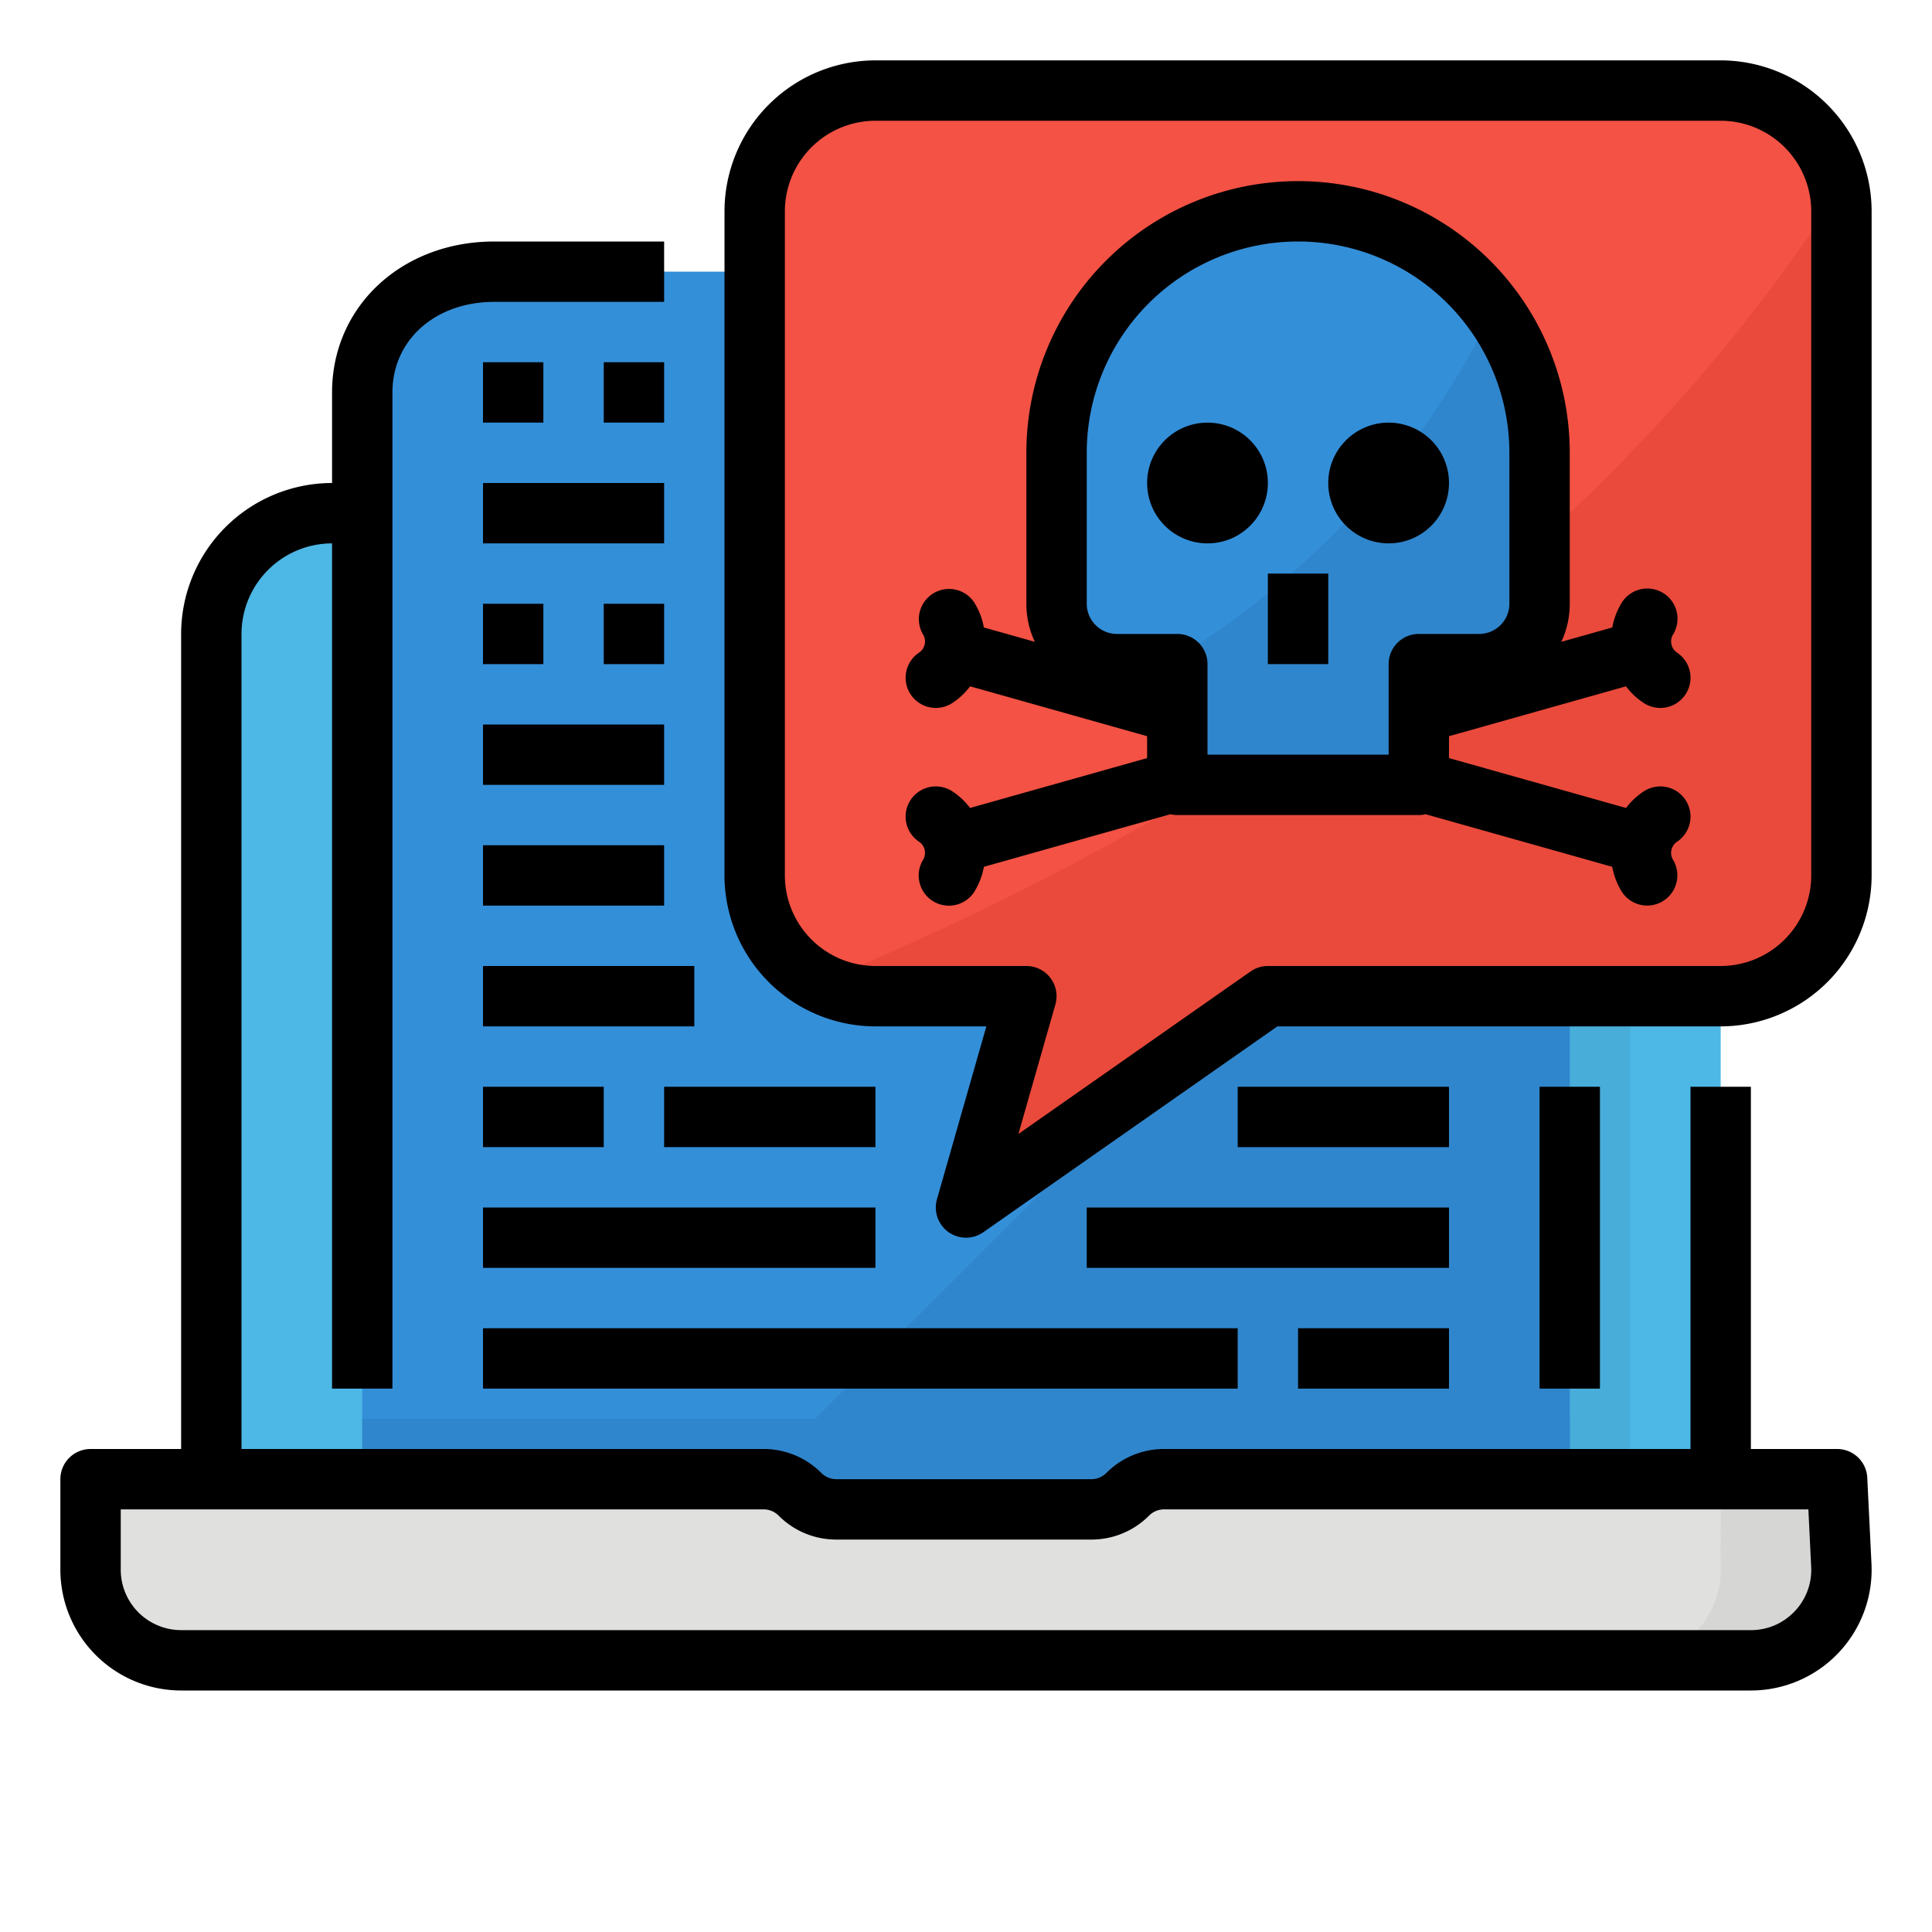
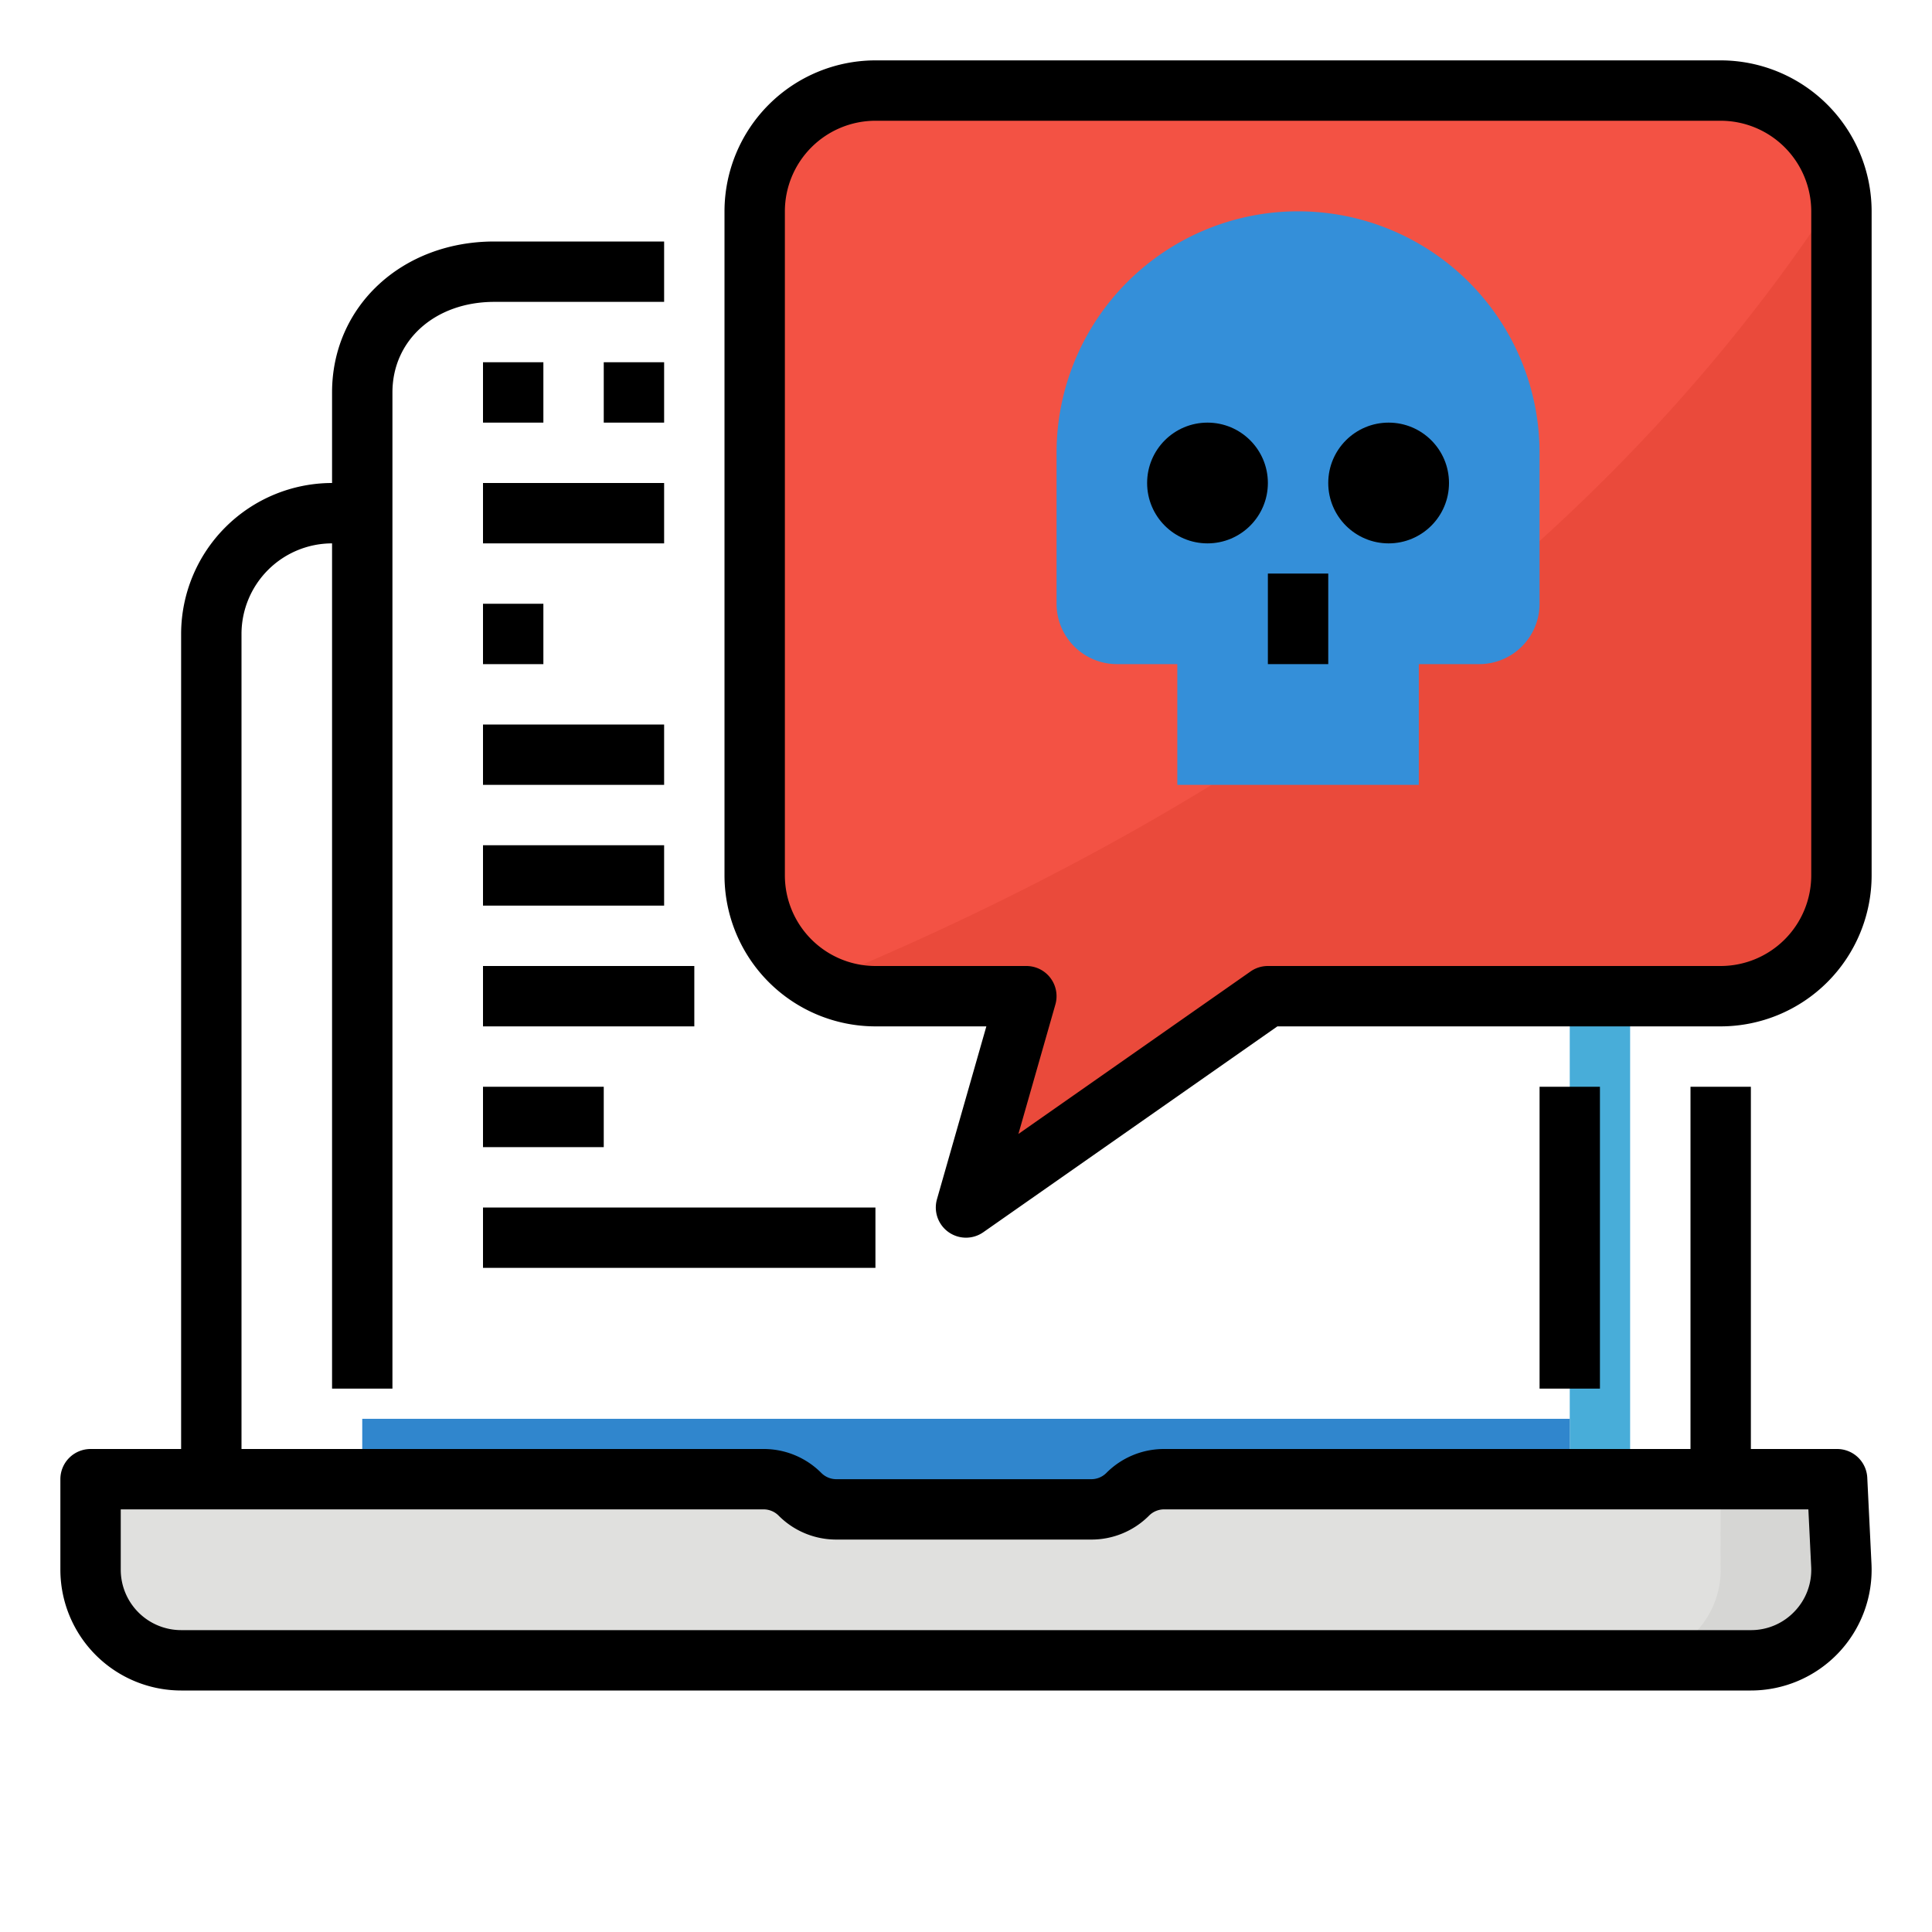
<svg xmlns="http://www.w3.org/2000/svg" width="512" height="512">
  <g data-name="Filled outline">
-     <path fill="#4db7e5" d="M456 432H56V168a32 32 0 0132-32h336a32 32 0 0132 32z" />
    <path fill="#48add9" d="M424 136h-8v296h16V137.131a31.727 31.727 0 00-8-1.131z" />
-     <path fill="#348fd9" d="M384 72H128a32 32 0 00-32 32v312h320V104a32 32 0 00-32-32z" />
    <path fill="#3086cd" d="M96 376h320v40H96z" />
-     <path fill="#3086cd" d="M416 176L176 416h240z" />
    <path fill="#f35244" d="M488 56v176a32 32 0 01-32 32H336l-80 56 16-56h-40a31.967 31.967 0 01-32-32V56a32 32 0 0132-32h224a31.994 31.994 0 0132 32z" />
    <path fill="#ea4a3b" d="M488 56v176a32 32 0 01-32 32H336l-80 56 16-56h-40a31.83 31.83 0 01-14.79-3.61c99.35-41.02 203.42-106.38 270.29-210.03A31.8 31.8 0 01488 56z" />
    <path fill="#348fd9" d="M344 56a64 64 0 00-64 64v40a16 16 0 0016 16h16v32h64v-32h16a16 16 0 0016-16v-40a64 64 0 00-64-64z" />
-     <path fill="#3086cd" d="M309.23 176H312v32h64v-32h16a16 16 0 0016-16v-40a63.627 63.627 0 00-12.356-37.69c-22.368 45.432-54.788 74.569-86.414 93.69z" />
    <path fill="#e0e0de" d="M464 440H48a24 24 0 01-24-24v-24h178.343a13.658 13.658 0 019.657 4 13.658 13.658 0 009.657 4H289.2a13.655 13.655 0 009.656-4 13.659 13.659 0 019.657-4H488l-.029 22.83A24 24 0 01464 440z" />
    <path fill="#d6d6d4" d="M488 392h-32l-.029 22.83A24 24 0 01432 440h32a24 24 0 0023.971-25.17z" />
    <path d="M495.961 414.44l-1.114-22.83a8 8 0 00-7.991-7.61H464v-96h-16v96H308.513a21.513 21.513 0 00-15.314 6.344 5.618 5.618 0 01-4 1.656h-67.542a5.62 5.62 0 01-4-1.656A21.511 21.511 0 00202.343 384H64V168a24.028 24.028 0 0124-24v224h16V104c0-13.906 11.355-24 27-24h45V64h-45c-24.514 0-43 17.2-43 40v24a40.045 40.045 0 00-40 40v216H24a8 8 0 00-8 8v24a32.036 32.036 0 0032 32h416a32 32 0 0031.961-33.56zm-20.375 12.594A15.859 15.859 0 01464 432H48a16.019 16.019 0 01-16-16v-16h170.343a5.62 5.62 0 014 1.656A21.511 21.511 0 00221.657 408H289.2a21.513 21.513 0 0015.314-6.344 5.618 5.618 0 014-1.656h170.723l.743 15.221a15.853 15.853 0 01-4.394 11.813z" />
    <path d="M408 288h16v80h-16zM128 96h16v16h-16zM160 96h16v16h-16zM128 128h48v16h-48zM232 272h29.394l-13.086 45.8a8 8 0 0012.28 8.752L338.522 272H456a40.045 40.045 0 0040-40V56a40.045 40.045 0 00-40-40H232a40.045 40.045 0 00-40 40v176a40.045 40.045 0 0040 40zM208 56a24.027 24.027 0 0124-24h224a24.027 24.027 0 0124 24v176a24.027 24.027 0 01-24 24H336a8 8 0 00-4.588 1.446l-61.524 43.068 9.8-34.316A8 8 0 00272 256h-40a24.027 24.027 0 01-24-24zM128 160h16v16h-16zM128 192h48v16h-48zM128 224h48v16h-48zM128 256h56v16h-56zM128 288h32v16h-32zM128 320h104v16H128z" />
-     <path d="M328 288h56v16h-56zM288 320h96v16h-96zM128 352h200v16H128zM160 160h16v16h-16zM176 288h56v16h-56zM344 352h40v16h-40zM304 200.9l-46.918 13.219a18.79 18.79 0 00-4.729-4.422 8 8 0 00-8.706 13.426 3.571 3.571 0 01.968 4.759 8 8 0 1013.721 8.23 19.3 19.3 0 002.406-6.4l49.438-13.93A8.03 8.03 0 00312 216h64a8.039 8.039 0 001.821-.216l49.437 13.929a19.292 19.292 0 002.406 6.4 8 8 0 0013.721-8.23 3.571 3.571 0 01.968-4.759 8 8 0 00-8.706-13.426 18.812 18.812 0 00-4.73 4.422L384 200.9v-5.8l46.906-13.216a18.781 18.781 0 004.741 4.438 8 8 0 008.706-13.425 3.573 3.573 0 01-.968-4.76 8 8 0 10-13.721-8.229 19.326 19.326 0 00-2.4 6.38l-13.492 3.8A23.861 23.861 0 00416 160v-40a72 72 0 00-144 0v40a23.853 23.853 0 002.23 10.086l-13.492-3.8a19.326 19.326 0 00-2.4-6.38 8 8 0 00-13.721 8.229 3.573 3.573 0 01-.968 4.76 8 8 0 108.706 13.425 18.781 18.781 0 004.741-4.438L304 195.1zM288 120a56 56 0 01112 0v40a8.009 8.009 0 01-8 8h-16a8 8 0 00-8 8v24h-48v-24a8 8 0 00-8-8h-16a8.009 8.009 0 01-8-8z" />
    <circle r="16" cy="128" cx="320" />
    <circle r="16" cy="128" cx="368" />
    <path d="M336 152h16v24h-16z" />
  </g>
</svg>